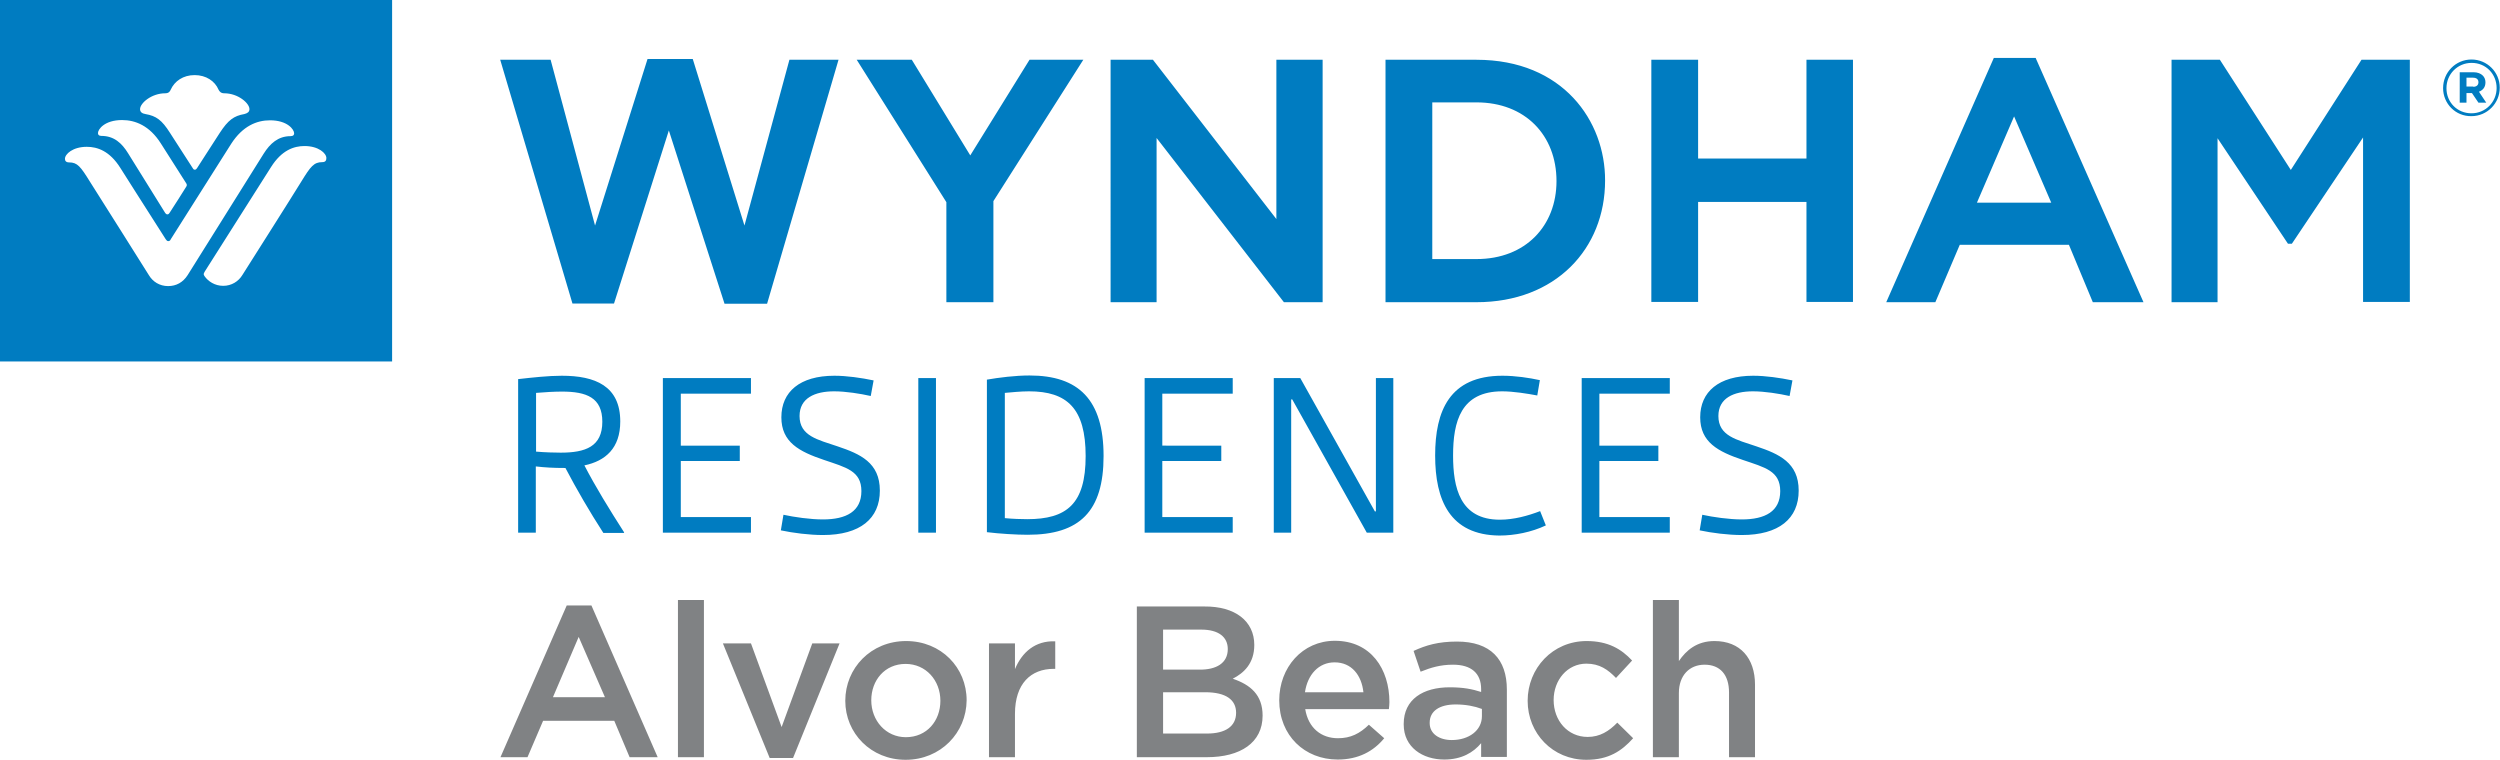
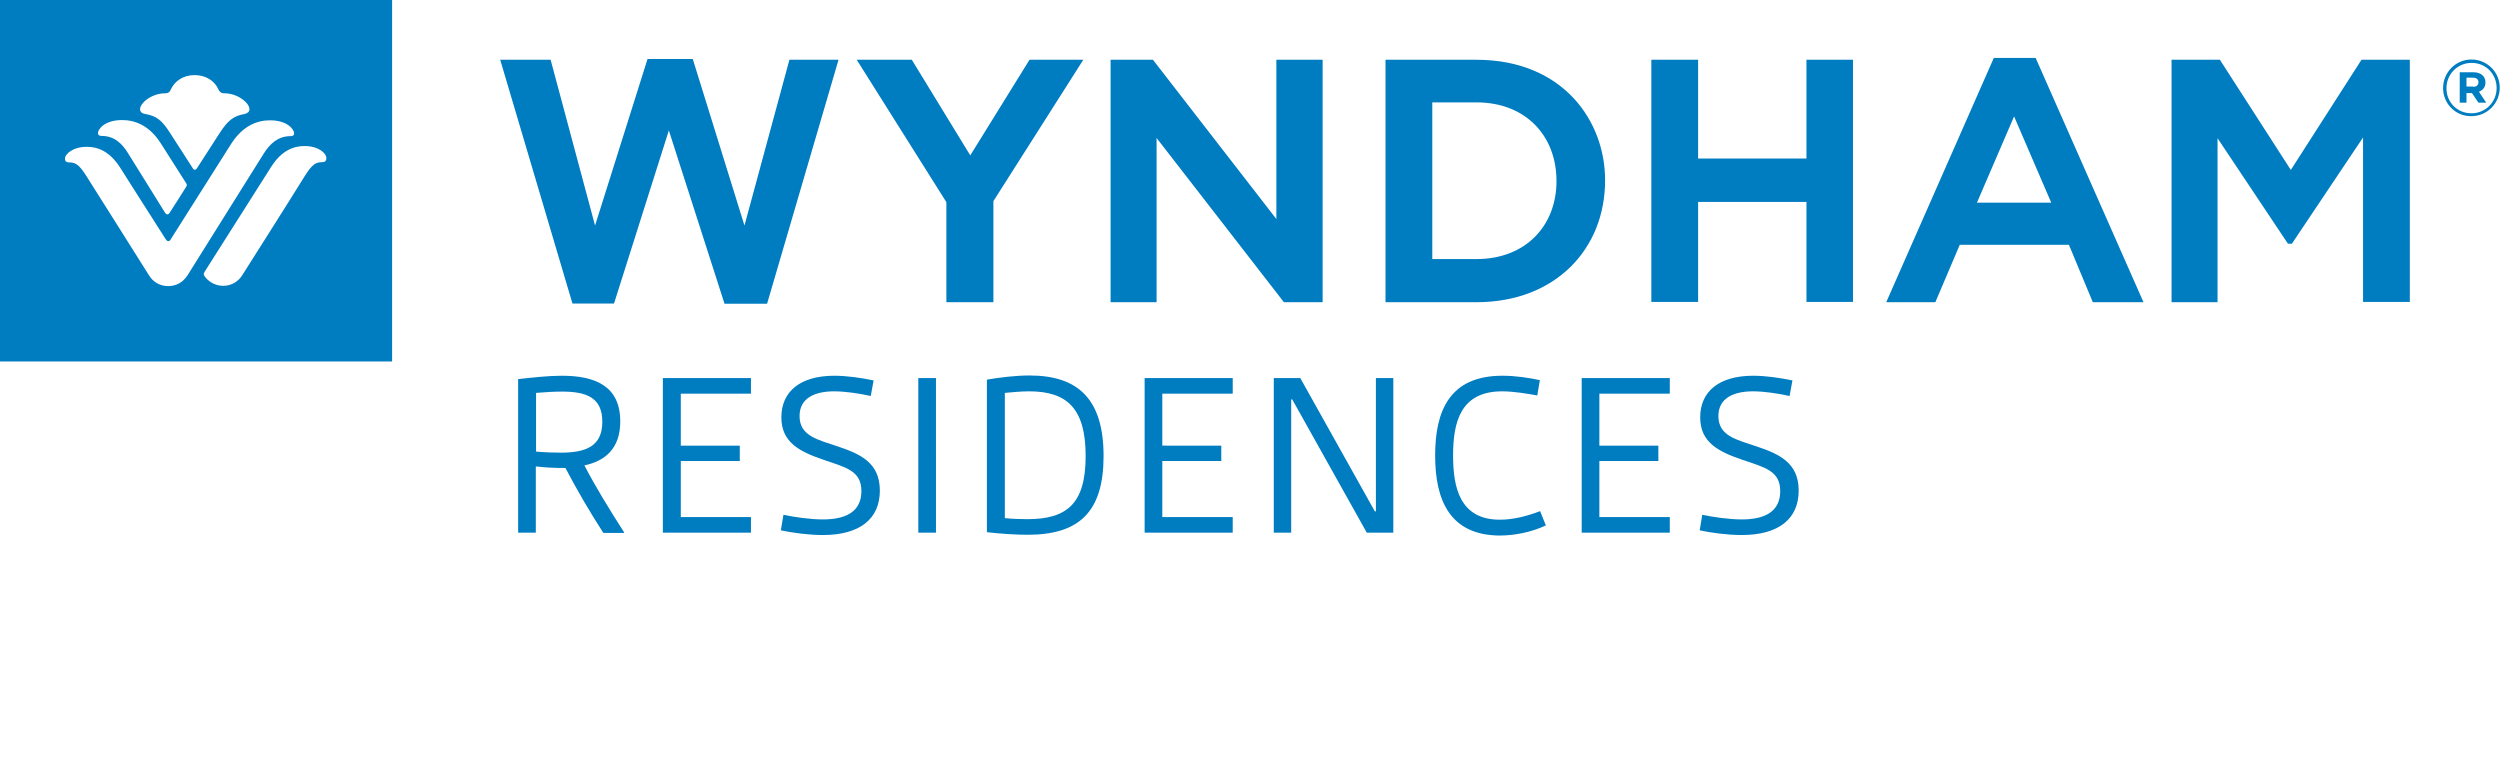
<svg xmlns="http://www.w3.org/2000/svg" version="1.1" id="Camada_1" x="0" y="0" viewBox="0 0 962.1 292.4" style="enable-background:new 0 0 962.1 292.4" xml:space="preserve">
  <style>
        .st1{fill:#808284}
    </style>
  <path d="M783.4 22.3h-16.1l-41.4 94h18.9l9.4-22.1h42l9.2 22.1h19.5l-41.5-94zm6 55.7h-28.6l14.3-33.2L789.4 78zM568.2 23h-35v93.3h35c30.5 0 49.5-20.6 49.5-46.8.1-22.9-16.2-46.5-49.5-46.5m0 76.7h-17V39.4h17c18.8 0 30.8 12.7 30.8 30.3 0 17.1-11.8 30-30.8 30M396.2 23h20.7l-34.6 54.4v38.9h-18.1V77.8L329.7 23h21.2l22.5 36.8L396.2 23zm-117.4 93.8-21.4-66.6-21.1 66.6h-16L192.5 23h19.4L229 86.8l20.2-64.1h17.4l19.9 64.1L303.8 23h18.9l-27.5 93.9h-16.4zM491.3 23H509v93.3h-14.9l-49-63.2v63.2h-17.7V23h16.3l47.5 61.3V23zm203.9 93.2V77.7h-41.7v38.5h-18V23h18v38h41.7V23h17.9v93.2h-17.9zM908.8 23h18.6v93.2h-18V52.9L882 93.8h-1.5l-27.1-40.6v63.1h-17.7V23h18.6l27.3 42.4L908.8 23zm31.4 10.9c0-6 4.8-11 10.9-11S962 27.8 962 33.7v.1c0 5.9-4.8 10.9-10.9 10.9-6.1.1-10.9-4.8-10.9-10.8m20.6 0c0-5.4-4.1-9.7-9.6-9.7s-9.7 4.4-9.7 9.7v.1c0 5.3 4.1 9.6 9.6 9.6s9.7-4.4 9.7-9.7m-14.1-6.1h5.2c1.6 0 2.8.5 3.6 1.3.6.6 1 1.5 1 2.5v.1c0 1.9-1 3-2.5 3.6l2.8 4.2h-3l-2.5-3.7h-2.1v3.7h-2.6V27.8zm5.1 5.6c1.3 0 2-.7 2-1.7v-.1c0-1.1-.8-1.7-2.1-1.7h-2.5v3.4h2.6zM0 0v139.1h150.9V0H0zm63.6 35.9c1.2 0 1.8-.6 2.1-1.4 1.5-3.3 4.8-5.6 9.2-5.6 4.4 0 7.8 2.3 9.2 5.6.4.8 1 1.4 2.2 1.4 5.3 0 9.7 3.8 9.7 6.1 0 1.1-.8 1.6-2 1.9-4 .7-6.2 2.3-9.4 7.2-3.5 5.5-8.5 13.1-8.7 13.5-.4.6-.6.7-.9.7-.3 0-.5 0-.9-.7-.3-.4-5.2-8.1-8.7-13.5-3.1-4.9-5.3-6.5-9.4-7.2-1.2-.2-2.1-.7-2.1-1.9 0-2.3 4.4-6.1 9.7-6.1zM47 46.2c5.1 0 10.6 2.2 14.9 9 2.2 3.4 9.7 15.2 9.8 15.4.1.2.2.4.2.6s-.1.4-.2.6c-.1.2-6.3 10-6.5 10.2-.2.3-.4.5-.8.5-.3 0-.6-.2-.8-.5-.1-.2-11.9-19.1-14.3-23-2.4-3.9-5.4-6.7-10.3-6.7-1 0-1.3-.5-1.3-1.1 0-1.4 2.5-5 9.3-5zm17.7 63.9c-3.3 0-5.9-1.7-7.4-4.2 0 0-20-31.8-22.7-36-3.6-5.8-4.8-7.4-8-7.4-1.3 0-1.6-.7-1.6-1.4 0-1.8 3-4.6 8.4-4.6 4.1 0 8.8 1.6 12.9 8.1 0 0 10 15.8 17.5 27.5.3.4.5.7 1 .7s.8-.4.9-.7c3.7-5.9 21.1-33.3 23.3-36.8 4.4-6.8 9.8-9 14.9-9 6.8 0 9.3 3.6 9.3 5 0 .6-.3 1.1-1.4 1.1-4.8 0-7.9 2.9-10.3 6.7-2.4 3.8-27.6 44.1-29.3 46.8-1.8 2.8-4.4 4.2-7.5 4.2zM124 62.4c-3.2 0-4.5 1.7-8 7.4-2.6 4.3-22.7 36-22.7 36-1.5 2.5-4.2 4.2-7.4 4.2-3.3 0-5.8-1.8-7.1-3.6-.2-.3-.4-.6-.4-.9 0-.4.3-.7.4-1 .2-.3 25.5-40.2 25.5-40.2 4.1-6.5 8.8-8.1 12.9-8.1 5.4 0 8.4 2.8 8.4 4.6 0 .9-.3 1.6-1.6 1.6zm75.4 83.5c5.3-.6 11.6-1.3 16.8-1.3 12.8 0 22.5 3.9 22.5 17.6 0 10.3-5.7 15.2-13.8 16.9 4.3 8.3 9.6 16.9 15.3 25.8l-.1.2h-7.9c-5.3-8.2-10.3-16.8-14.6-25-4.8 0-7.9-.2-11.4-.6V205h-6.8v-59.1zm16.4 28.3c9.5 0 16-2.3 16-11.9 0-9.3-6.1-11.6-15.5-11.6-2.8 0-6.6.2-10 .5v22.6c3.5.3 7.3.4 9.5.4m39.3-28.7H289v6h-27v20h22.7v5.9H262V199h27v6h-33.9v-59.5zm46.4 52.6c4.1.9 10.3 1.8 15.2 1.8 9 0 14.8-3.1 14.8-10.9 0-7.8-5.9-9.1-14.4-12-9.5-3.2-16.4-6.8-16.4-16.4 0-9.8 7.1-16 20.4-16 4.8 0 10.3.8 15.1 1.8l-1.1 6c-4-.9-9.6-1.8-14.1-1.8-7.4 0-13.3 2.6-13.3 9.5 0 7.7 7 9.1 14.7 11.7 8.6 2.9 16.2 6.2 16.2 17s-7.6 17.1-21.9 17.1c-5.3 0-11.5-.8-16.2-1.8l1-6zm51.9-52.6h6.8V205h-6.8v-59.5zm26.4.6c4.6-.8 10.9-1.6 16.4-1.6 18.9 0 28.5 9.3 28.5 31 0 21.3-9.2 30.3-29.2 30.3-4.3 0-10.9-.4-15.7-1v-58.7zm15.5 53.7c15.2 0 22.5-5.8 22.5-24.3 0-18.3-7.1-24.9-21.8-24.9-3.2 0-7 .4-9.3.6v48.2c3 .3 6.4.4 8.6.4m45.2-54.3h33.9v6h-27.1v20H470v5.9h-22.7V199h27.1v6h-33.9v-59.5zm49.7 0h10.2l28.7 51.3h.4v-51.3h6.7V205H526l-28.7-51.3h-.4V205h-6.7v-59.5zm62.1 29.8c0-17.1 5.5-30.7 25.9-30.7 5 0 10.3.8 14.4 1.7l-1 5.9c-3.7-.7-9.2-1.6-13.5-1.6-15.9 0-18.9 11.6-18.9 24.7 0 12.3 2.6 24.7 18 24.7 5.4 0 10.8-1.5 15.5-3.3l2.2 5.5c-5.5 2.6-12 3.9-17.9 3.9-19.1-.2-24.7-13.7-24.7-30.8m56.4-29.8h33.9v6h-27.1v20h22.7v5.9h-22.7V199h27.1v6h-33.9v-59.5zm46.4 52.6c4.1.9 10.3 1.8 15.2 1.8 9 0 14.8-3.1 14.8-10.9 0-7.8-5.9-9.1-14.4-12-9.5-3.2-16.4-6.8-16.4-16.4 0-9.8 7.1-16 20.4-16 4.8 0 10.3.8 15.1 1.8l-1.1 6c-4-.9-9.6-1.8-14.1-1.8-7.4 0-13.3 2.6-13.3 9.5 0 7.7 7 9.1 14.7 11.7 8.6 2.9 16.2 6.2 16.2 17s-7.6 17.1-21.9 17.1c-5.3 0-11.5-.8-16.2-1.8l1-6z" style="fill:#007cc1" />
-   <path class="st1" d="M253.1 291.4h-10.8l-5.9-14H209l-6 14h-10.4l25.5-58.4h9.5l25.5 58.4zm-30.4-46.3-9.9 23.2h20l-10.1-23.2zM260.9 291.4v-60.5h10v60.5h-10zM312.6 247.6h10.5l-17.9 44.1h-9l-18-44.1H289l11.8 32.2 11.8-32.2zM348.5 292.4c-13.3 0-23.2-10.2-23.2-22.7 0-12.6 9.9-23 23.4-23s23.3 10.2 23.3 22.8c-.1 12.5-10 22.9-23.5 22.9zm0-36.9c-8 0-13.2 6.3-13.2 14 0 7.8 5.6 14.2 13.3 14.2 8.1 0 13.3-6.3 13.3-14 0-7.9-5.6-14.2-13.4-14.2zM390.6 291.4h-10v-43.8h10v9.9c2.7-6.5 7.8-11 15.5-10.7v10.6h-.6c-8.8 0-14.9 5.7-14.9 17.3v16.7zM482.7 248.2c0 7.1-4 10.8-8.3 13 6.8 2.3 11.5 6.2 11.5 14.2 0 10.4-8.5 16-21.5 16h-26.9v-58h26c11.8-.1 19.2 5.6 19.2 14.8zm-10.2 1.6c0-4.7-3.6-7.5-10.2-7.5h-14.7v15.4h13.9c6.6.1 11-2.5 11-7.9zm3.2 24.5c0-5-3.9-7.9-11.9-7.9h-16.2v15.9h16.9c7 0 11.2-2.7 11.2-8zM514.9 284.1c4.9 0 8.4-1.8 11.9-5.2l5.9 5.2c-4.1 5-9.9 8.2-17.9 8.2-12.7 0-22.5-9.2-22.5-22.8 0-12.6 8.9-22.9 21.4-22.9 13.9 0 21 10.9 21 23.6 0 .9-.1 1.7-.2 2.7h-32.2c1.2 7.3 6.2 11.2 12.6 11.2zm9.8-17.7c-.7-6.5-4.5-11.5-11.1-11.5-6.1 0-10.4 4.7-11.4 11.5h22.5zM570 291.4V286c-3 3.6-7.5 6.3-14.2 6.3-8.3 0-15.6-4.7-15.6-13.5v-.2c0-9.5 7.5-14.1 17.7-14.1 5.3 0 8.7.7 12.1 1.8v-1.1c0-6.1-3.8-9.4-10.8-9.4-4.9 0-8.5 1.1-12.5 2.7l-2.7-8c4.8-2.2 9.5-3.6 16.7-3.6 12.9 0 19.2 6.8 19.2 18.5v25.9H570zm.2-18.6c-2.6-1-6.1-1.7-10-1.7-6.3 0-10 2.6-10 7v.2c0 4.1 3.7 6.5 8.5 6.5 6.6 0 11.6-3.7 11.6-9.2v-2.8zM610.5 292.4c-13 0-22.6-10.2-22.6-22.7s9.6-23 22.7-23c8.3 0 13.4 3.1 17.5 7.5l-6.2 6.7c-3.1-3.2-6.3-5.5-11.4-5.5-7.3 0-12.6 6.3-12.6 14 0 7.9 5.4 14.2 13.1 14.2 4.7 0 8.2-2.2 11.4-5.5l6.1 6c-4.4 4.9-9.4 8.3-18 8.3zM646.1 291.4h-10v-60.5h10v23.5c2.8-4.1 6.9-7.7 13.7-7.7 9.9 0 15.6 6.6 15.6 16.8v27.9h-10v-24.9c0-6.8-3.4-10.7-9.4-10.7-5.8 0-9.9 4.1-9.9 10.9v24.7z" />
</svg>